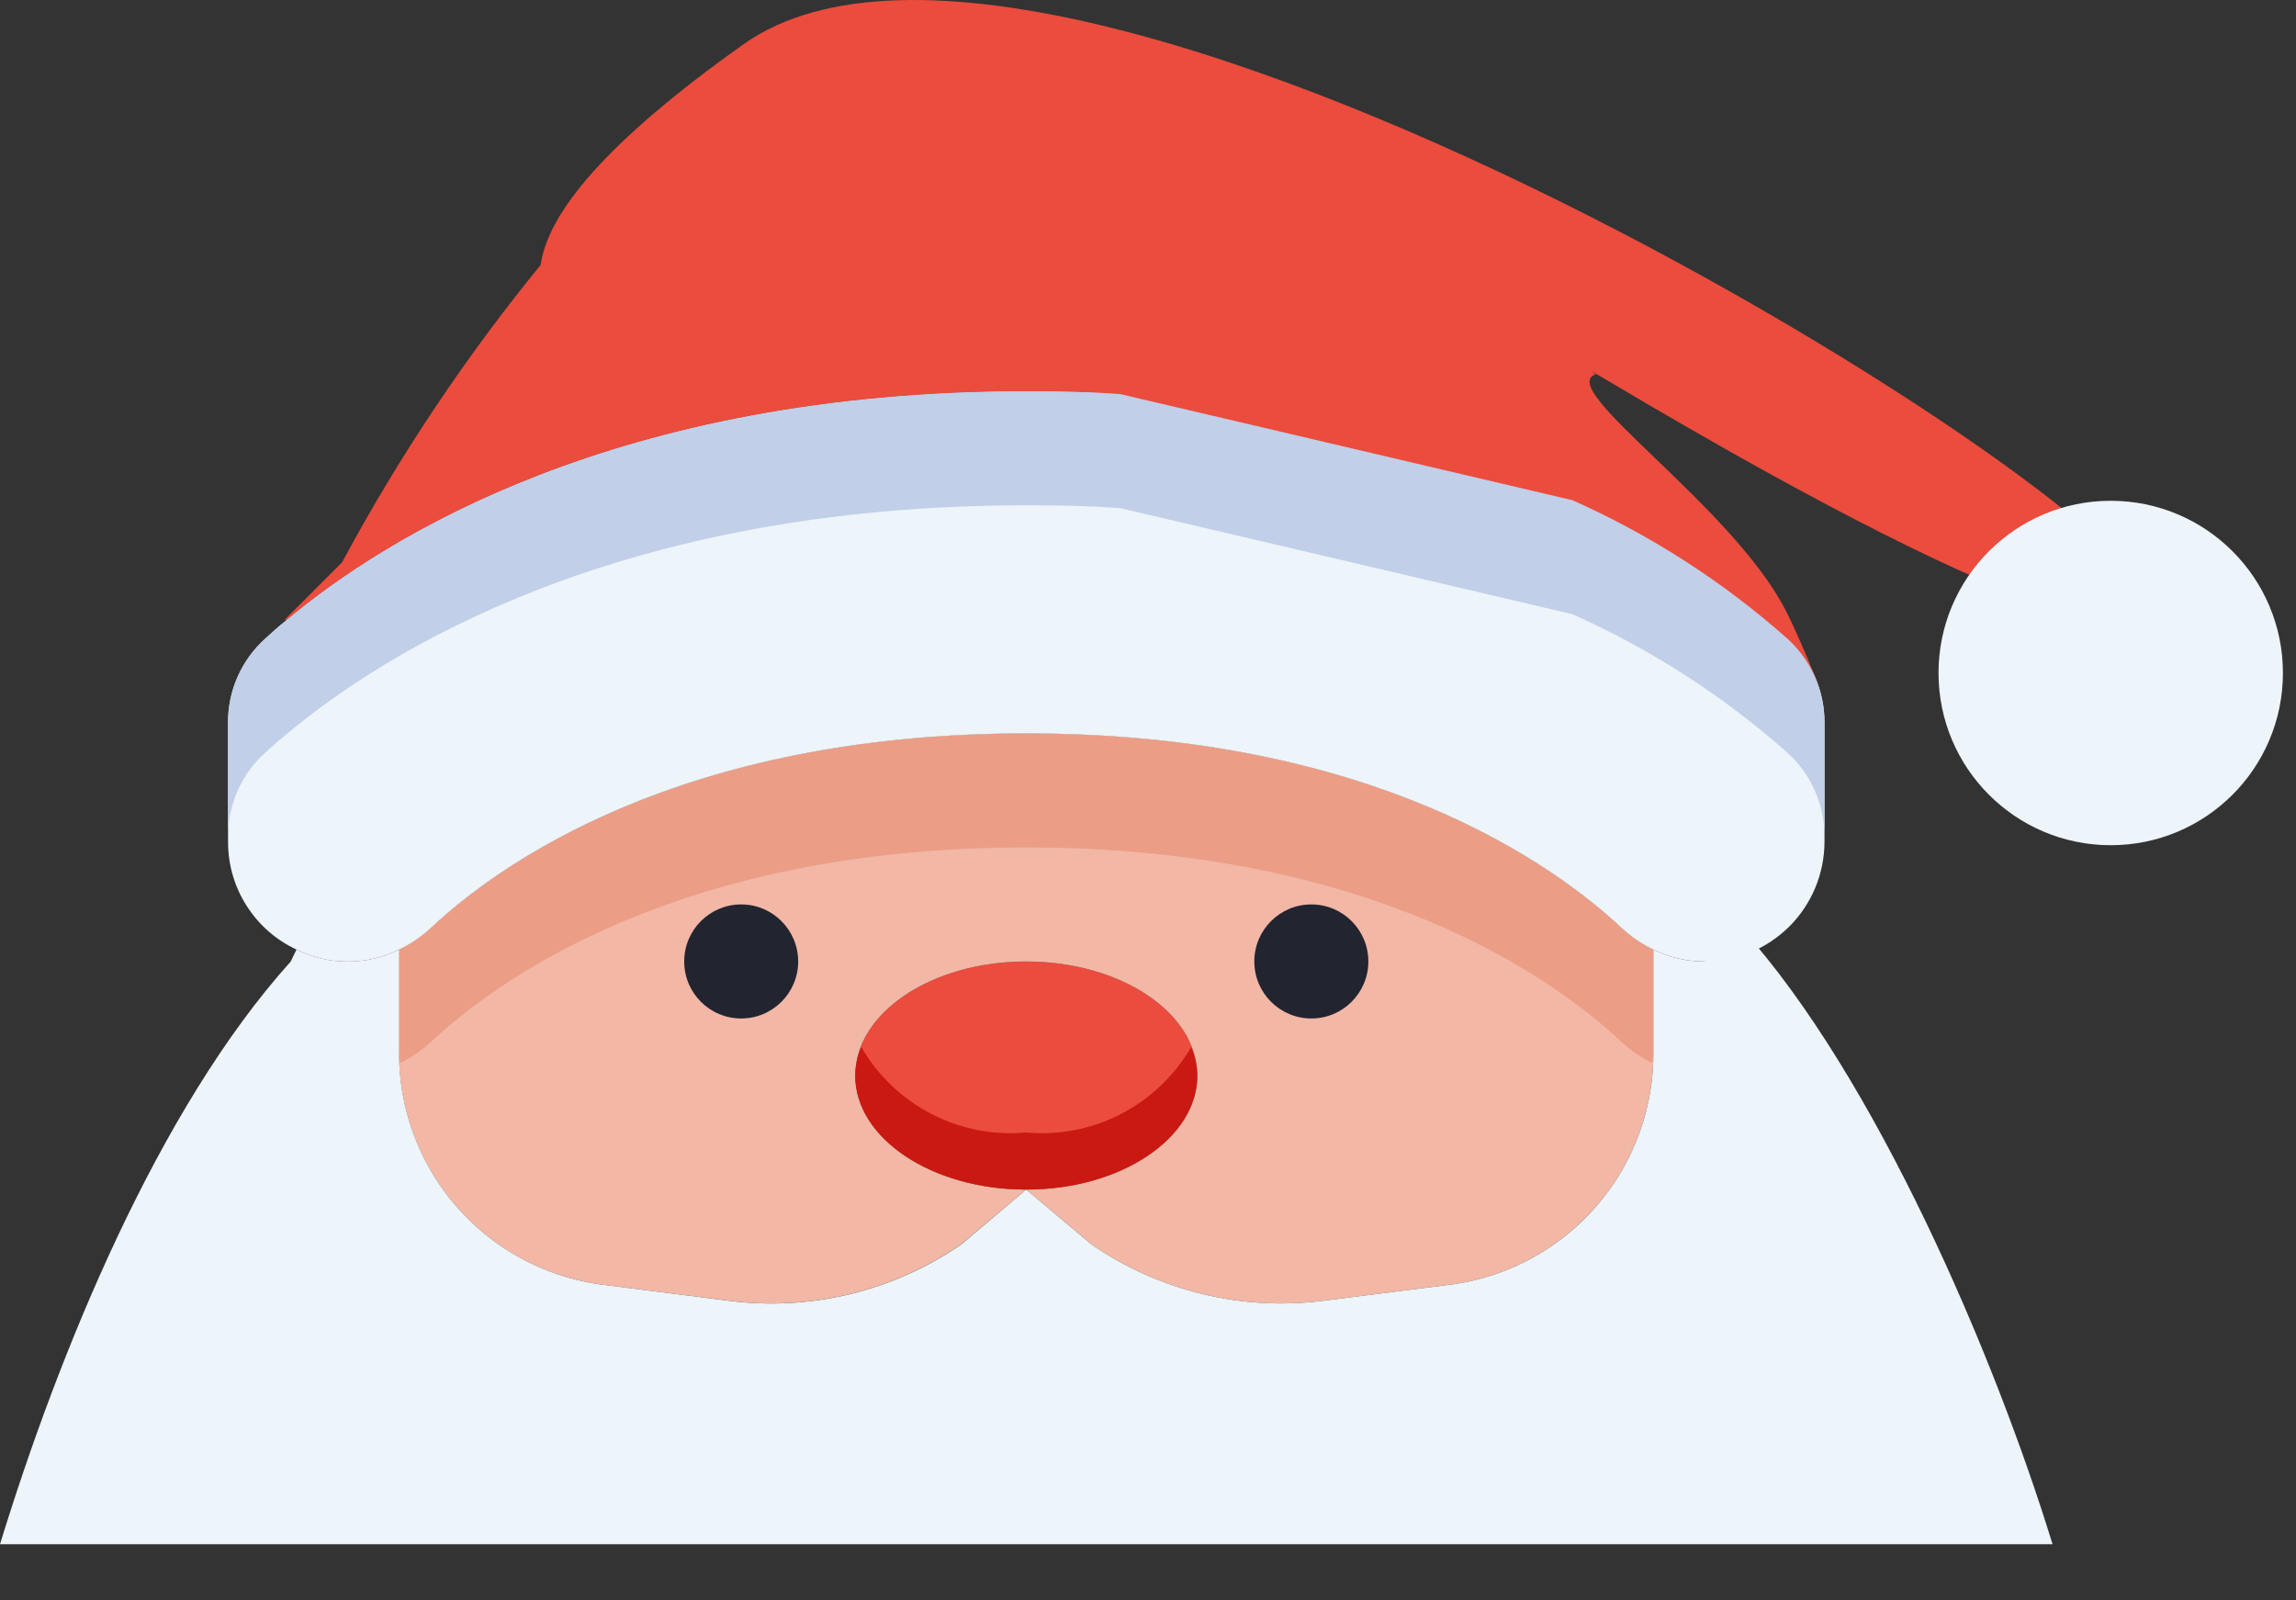
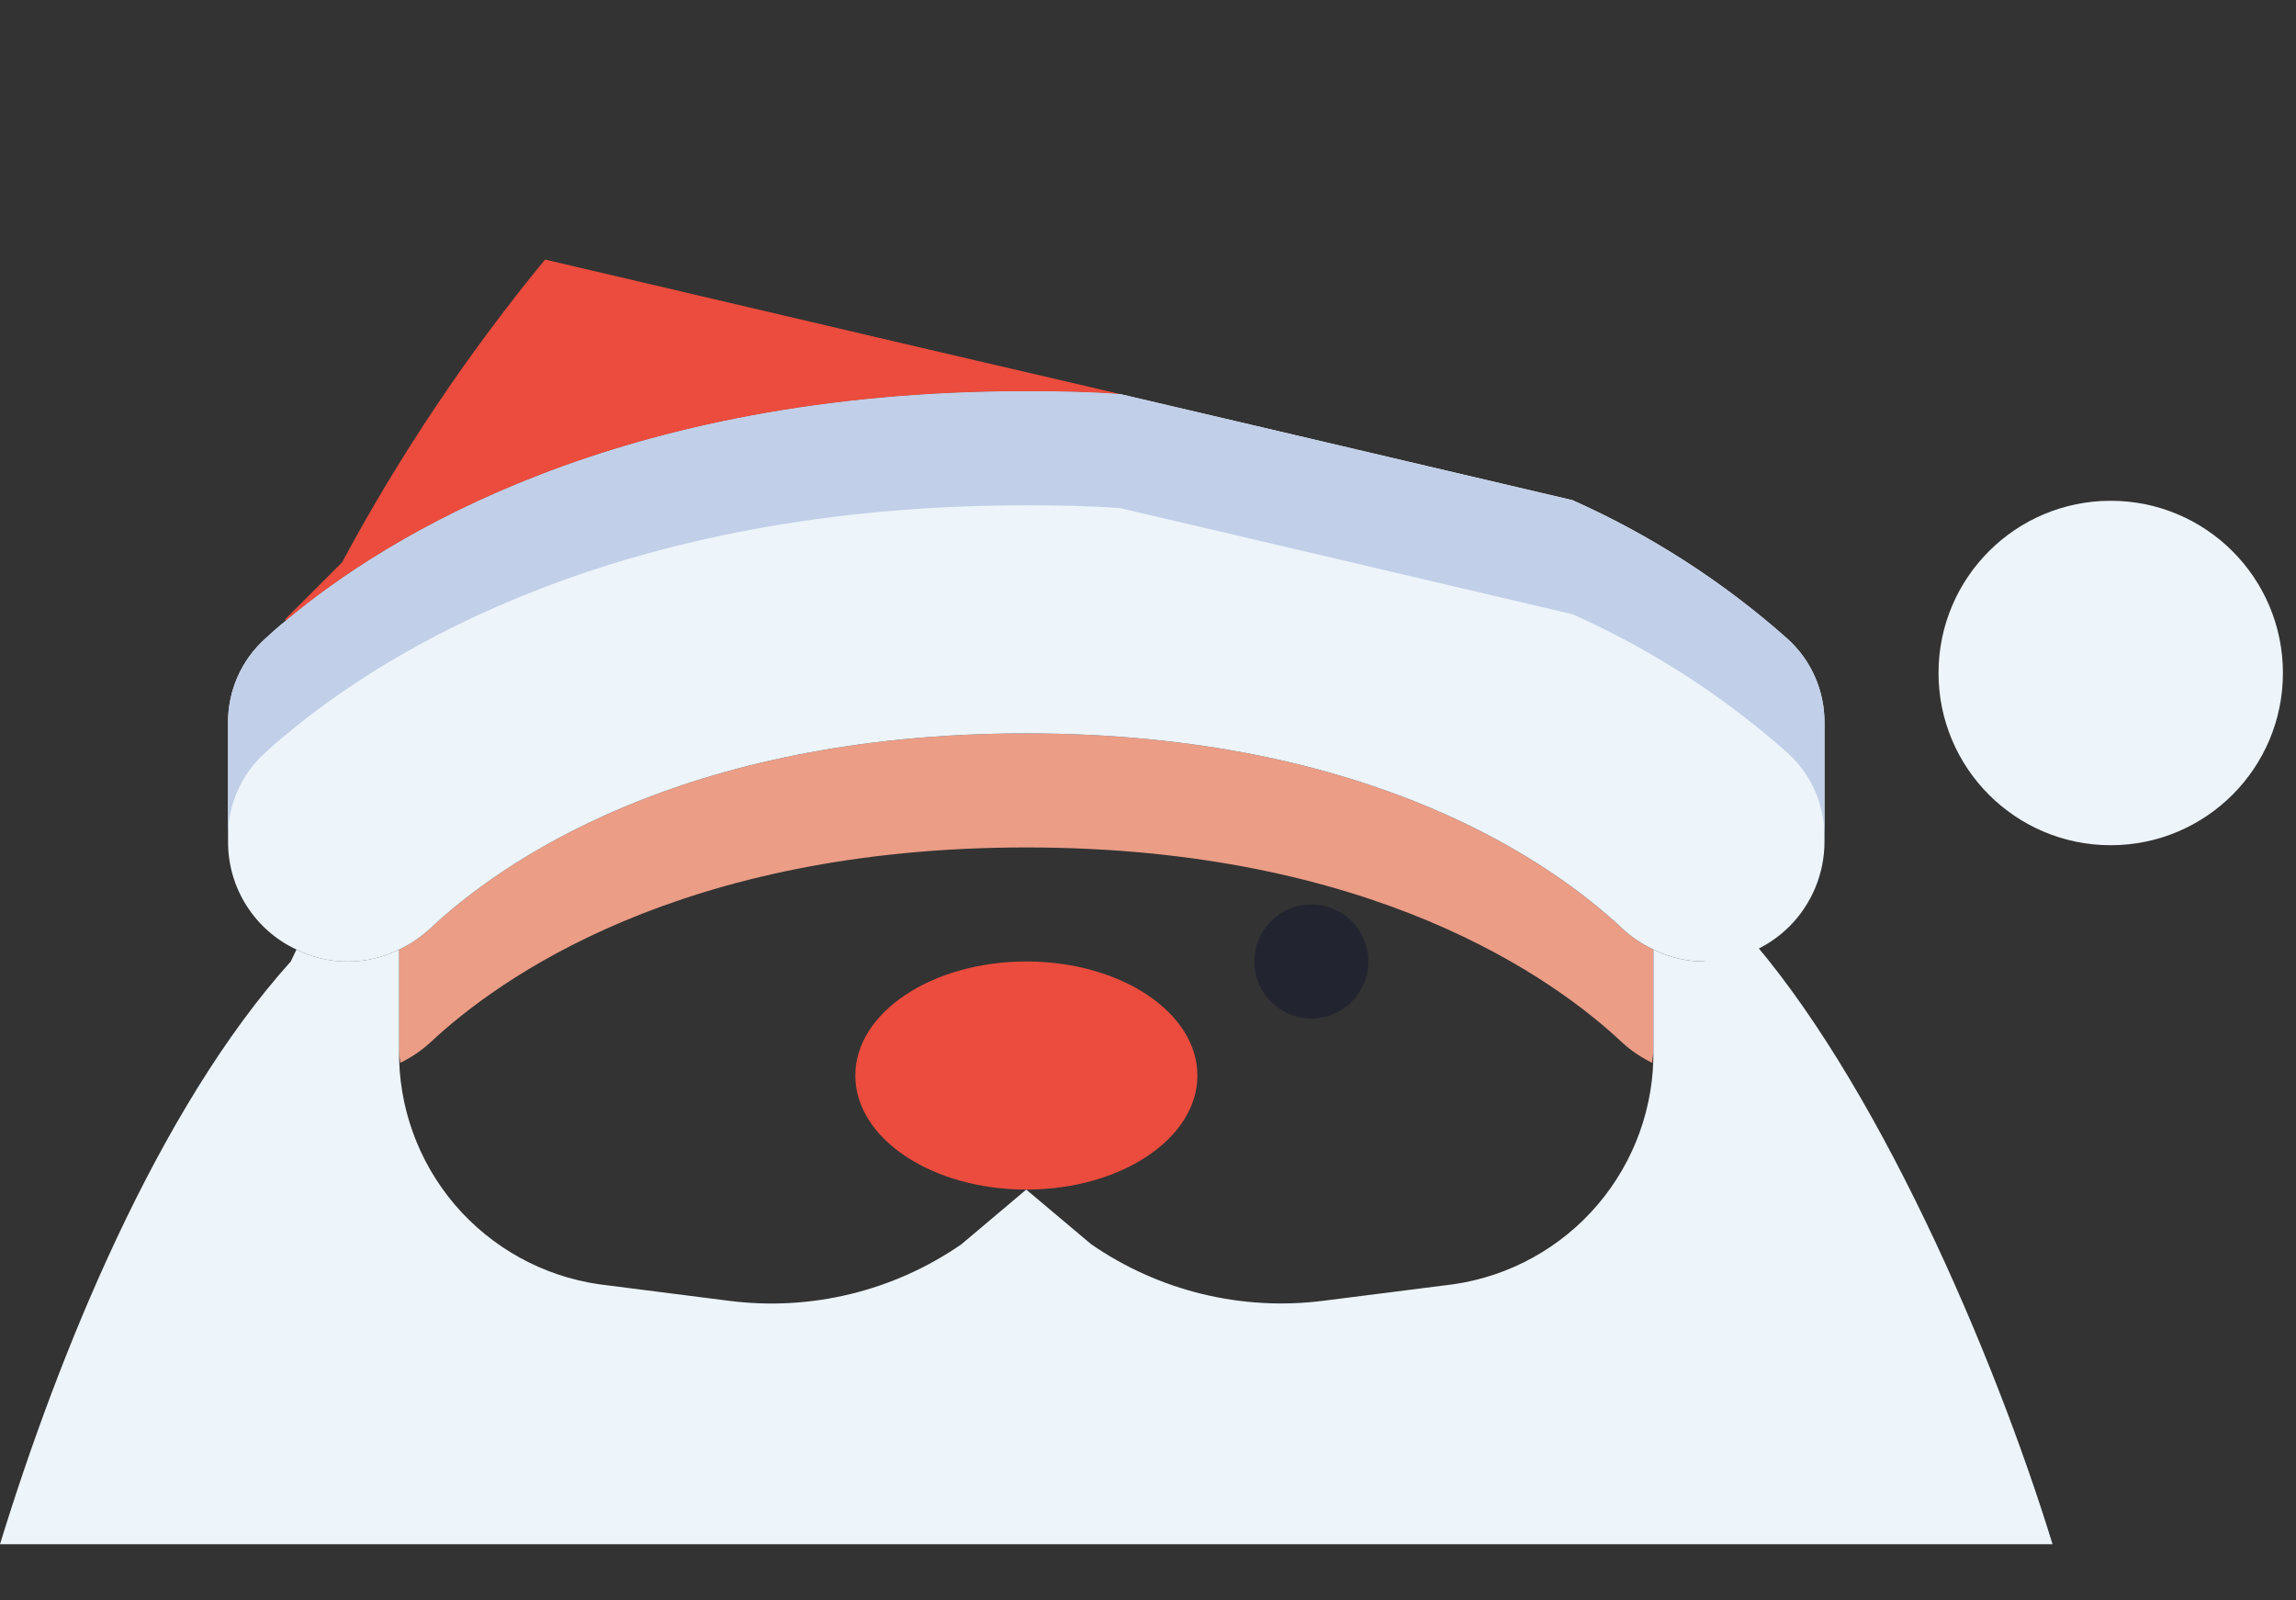
<svg xmlns="http://www.w3.org/2000/svg" width="33" height="23" viewBox="0 0 33 23" fill="none">
  <rect x="0" y="0" width="33" height="23" fill="#333333" stroke="none" />
  <path d="M14.752 17.096C16.11 17.096 17.21 16.362 17.21 15.457C17.21 14.552 16.11 13.818 14.752 13.818C13.394 13.818 12.293 14.552 12.293 15.457C12.293 16.362 13.394 17.096 14.752 17.096Z" fill="#EB4C3D" />
-   <path d="M17.209 15.457C17.209 14.555 16.11 13.818 14.75 13.818C13.39 13.818 12.292 14.555 12.292 15.457C12.292 16.358 13.39 17.096 14.75 17.096L13.815 17.882C12.839 18.556 11.648 18.845 10.472 18.693L8.603 18.456C7.798 18.338 7.063 17.931 6.535 17.312C6.008 16.692 5.723 15.902 5.735 15.088V13.646C5.9 13.568 6.052 13.466 6.186 13.342C7.155 12.434 9.769 10.54 14.75 10.54C19.732 10.54 22.346 12.433 23.314 13.342C23.448 13.466 23.6 13.568 23.764 13.646V15.088C23.776 15.902 23.492 16.692 22.964 17.312C22.436 17.931 21.701 18.338 20.896 18.456L19.028 18.693C17.851 18.845 16.661 18.556 15.684 17.882L14.75 17.096C16.112 17.096 17.209 16.358 17.209 15.457Z" fill="#F2B7A5" />
  <path d="M23.764 13.646C23.6 13.569 23.448 13.466 23.314 13.343C22.348 12.434 19.734 10.54 14.75 10.54C9.766 10.54 7.153 12.433 6.186 13.342C6.052 13.466 5.9 13.568 5.735 13.646V15.088C5.735 15.152 5.748 15.211 5.752 15.275C5.91 15.198 6.056 15.1 6.186 14.981C7.155 14.072 9.769 12.179 14.75 12.179C19.732 12.179 22.347 14.072 23.314 14.981C23.443 15.1 23.59 15.198 23.748 15.275C23.748 15.211 23.764 15.152 23.764 15.088V13.646Z" fill="#EB9D86" />
  <path d="M10.473 18.694C11.65 18.846 12.841 18.557 13.817 17.883L14.75 17.096L15.684 17.882C16.661 18.556 17.852 18.845 19.028 18.693L20.896 18.456C21.702 18.338 22.437 17.931 22.964 17.312C23.492 16.692 23.776 15.902 23.764 15.088V13.646C23.993 13.76 24.246 13.819 24.502 13.818L25.035 13.347C26.949 15.471 28.661 19.459 29.501 22.193H0C0.839 19.459 2.266 15.942 4.179 13.818L4.261 13.646C4.49 13.761 4.743 13.82 4.999 13.818C5.255 13.819 5.507 13.76 5.736 13.646V15.088C5.724 15.902 6.009 16.692 6.536 17.312C7.064 17.931 7.799 18.338 8.604 18.456L10.473 18.694Z" fill="#EDF4FA" />
  <path d="M5.736 13.646C5.507 13.761 5.255 13.82 4.999 13.819C4.743 13.821 4.49 13.762 4.261 13.646C3.966 13.509 3.717 13.29 3.543 13.015C3.368 12.741 3.277 12.422 3.278 12.097V10.384C3.277 10.157 3.324 9.933 3.416 9.725C3.508 9.517 3.642 9.332 3.811 9.18C3.901 9.098 3.999 9.007 4.114 8.917C5.54 7.722 8.884 5.623 14.75 5.623C15.217 5.623 15.668 5.631 16.102 5.664L18.028 6.115L22.601 7.188C23.726 7.69 24.768 8.361 25.69 9.18C25.859 9.332 25.993 9.518 26.085 9.725C26.177 9.933 26.224 10.158 26.223 10.385V12.097C26.223 12.323 26.178 12.547 26.092 12.755C26.005 12.964 25.879 13.154 25.719 13.314C25.559 13.473 25.369 13.6 25.16 13.687C24.952 13.773 24.728 13.818 24.502 13.818C24.246 13.819 23.993 13.76 23.764 13.646C23.6 13.568 23.448 13.466 23.314 13.342C22.348 12.434 19.734 10.54 14.75 10.54C9.766 10.54 7.153 12.433 6.186 13.342C6.052 13.466 5.901 13.568 5.736 13.646Z" fill="#EDF4FA" />
  <path d="M14.75 5.623C8.882 5.623 5.539 7.721 4.113 8.917L4.097 8.901L4.917 8.081C5.745 6.539 6.722 5.082 7.834 3.73L13.218 4.992L16.103 5.664C15.67 5.632 15.219 5.623 14.75 5.623Z" fill="#EB4C3D" />
-   <path d="M14.915 5.579C16.35 5.579 17.452 6.158 18.644 6.451C22.326 7.356 25.029 8.919 26.106 9.823L26.122 9.806C26.122 9.806 25.871 9.179 25.676 8.793C24.906 7.267 22.337 5.579 22.936 5.378C22.108 4.832 30.043 9.823 30.883 8.793C31.722 7.764 15.306 -2.639 10.688 0.635C2.713 6.289 13.562 5.62 13.562 5.62C13.996 5.588 14.447 5.579 14.915 5.579Z" fill="#EB4C3D" />
-   <path d="M14.75 16.276C14.279 16.319 13.805 16.226 13.385 16.008C12.965 15.79 12.615 15.457 12.379 15.047C12.324 15.177 12.295 15.316 12.292 15.457C12.292 16.358 13.39 17.096 14.75 17.096C16.11 17.096 17.209 16.358 17.209 15.457C17.205 15.316 17.176 15.177 17.121 15.047C16.884 15.457 16.535 15.79 16.115 16.008C15.695 16.226 15.221 16.319 14.75 16.276Z" fill="#C91912" />
  <path d="M25.692 9.18C24.77 8.362 23.728 7.691 22.602 7.189L18.028 6.115L16.102 5.664C15.668 5.631 15.217 5.623 14.75 5.623C8.882 5.623 5.539 7.721 4.113 8.917C3.998 9.007 3.9 9.098 3.81 9.18C3.641 9.332 3.507 9.517 3.415 9.725C3.323 9.933 3.276 10.157 3.277 10.384V12.023C3.276 11.796 3.323 11.572 3.415 11.364C3.507 11.156 3.641 10.97 3.81 10.818C3.9 10.736 3.998 10.646 4.113 10.556C5.54 9.361 8.884 7.262 14.75 7.262C15.217 7.262 15.668 7.27 16.102 7.303L18.028 7.754L22.601 8.827C23.726 9.329 24.768 10 25.69 10.818C25.859 10.97 25.993 11.156 26.085 11.364C26.177 11.572 26.224 11.797 26.223 12.024V10.385C26.224 10.158 26.177 9.934 26.086 9.726C25.994 9.518 25.86 9.332 25.692 9.18Z" fill="#C1CFE8" />
  <path d="M18.848 14.637C19.3 14.637 19.667 14.27 19.667 13.818C19.667 13.365 19.3 12.998 18.848 12.998C18.395 12.998 18.028 13.365 18.028 13.818C18.028 14.27 18.395 14.637 18.848 14.637Z" fill="#222430" />
-   <path d="M10.653 14.637C11.105 14.637 11.472 14.27 11.472 13.818C11.472 13.365 11.105 12.998 10.653 12.998C10.2 12.998 9.834 13.365 9.834 13.818C9.834 14.27 10.2 14.637 10.653 14.637Z" fill="#222430" />
  <circle cx="30.337" cy="9.672" r="2.475" fill="#EDF4FA" />
</svg>